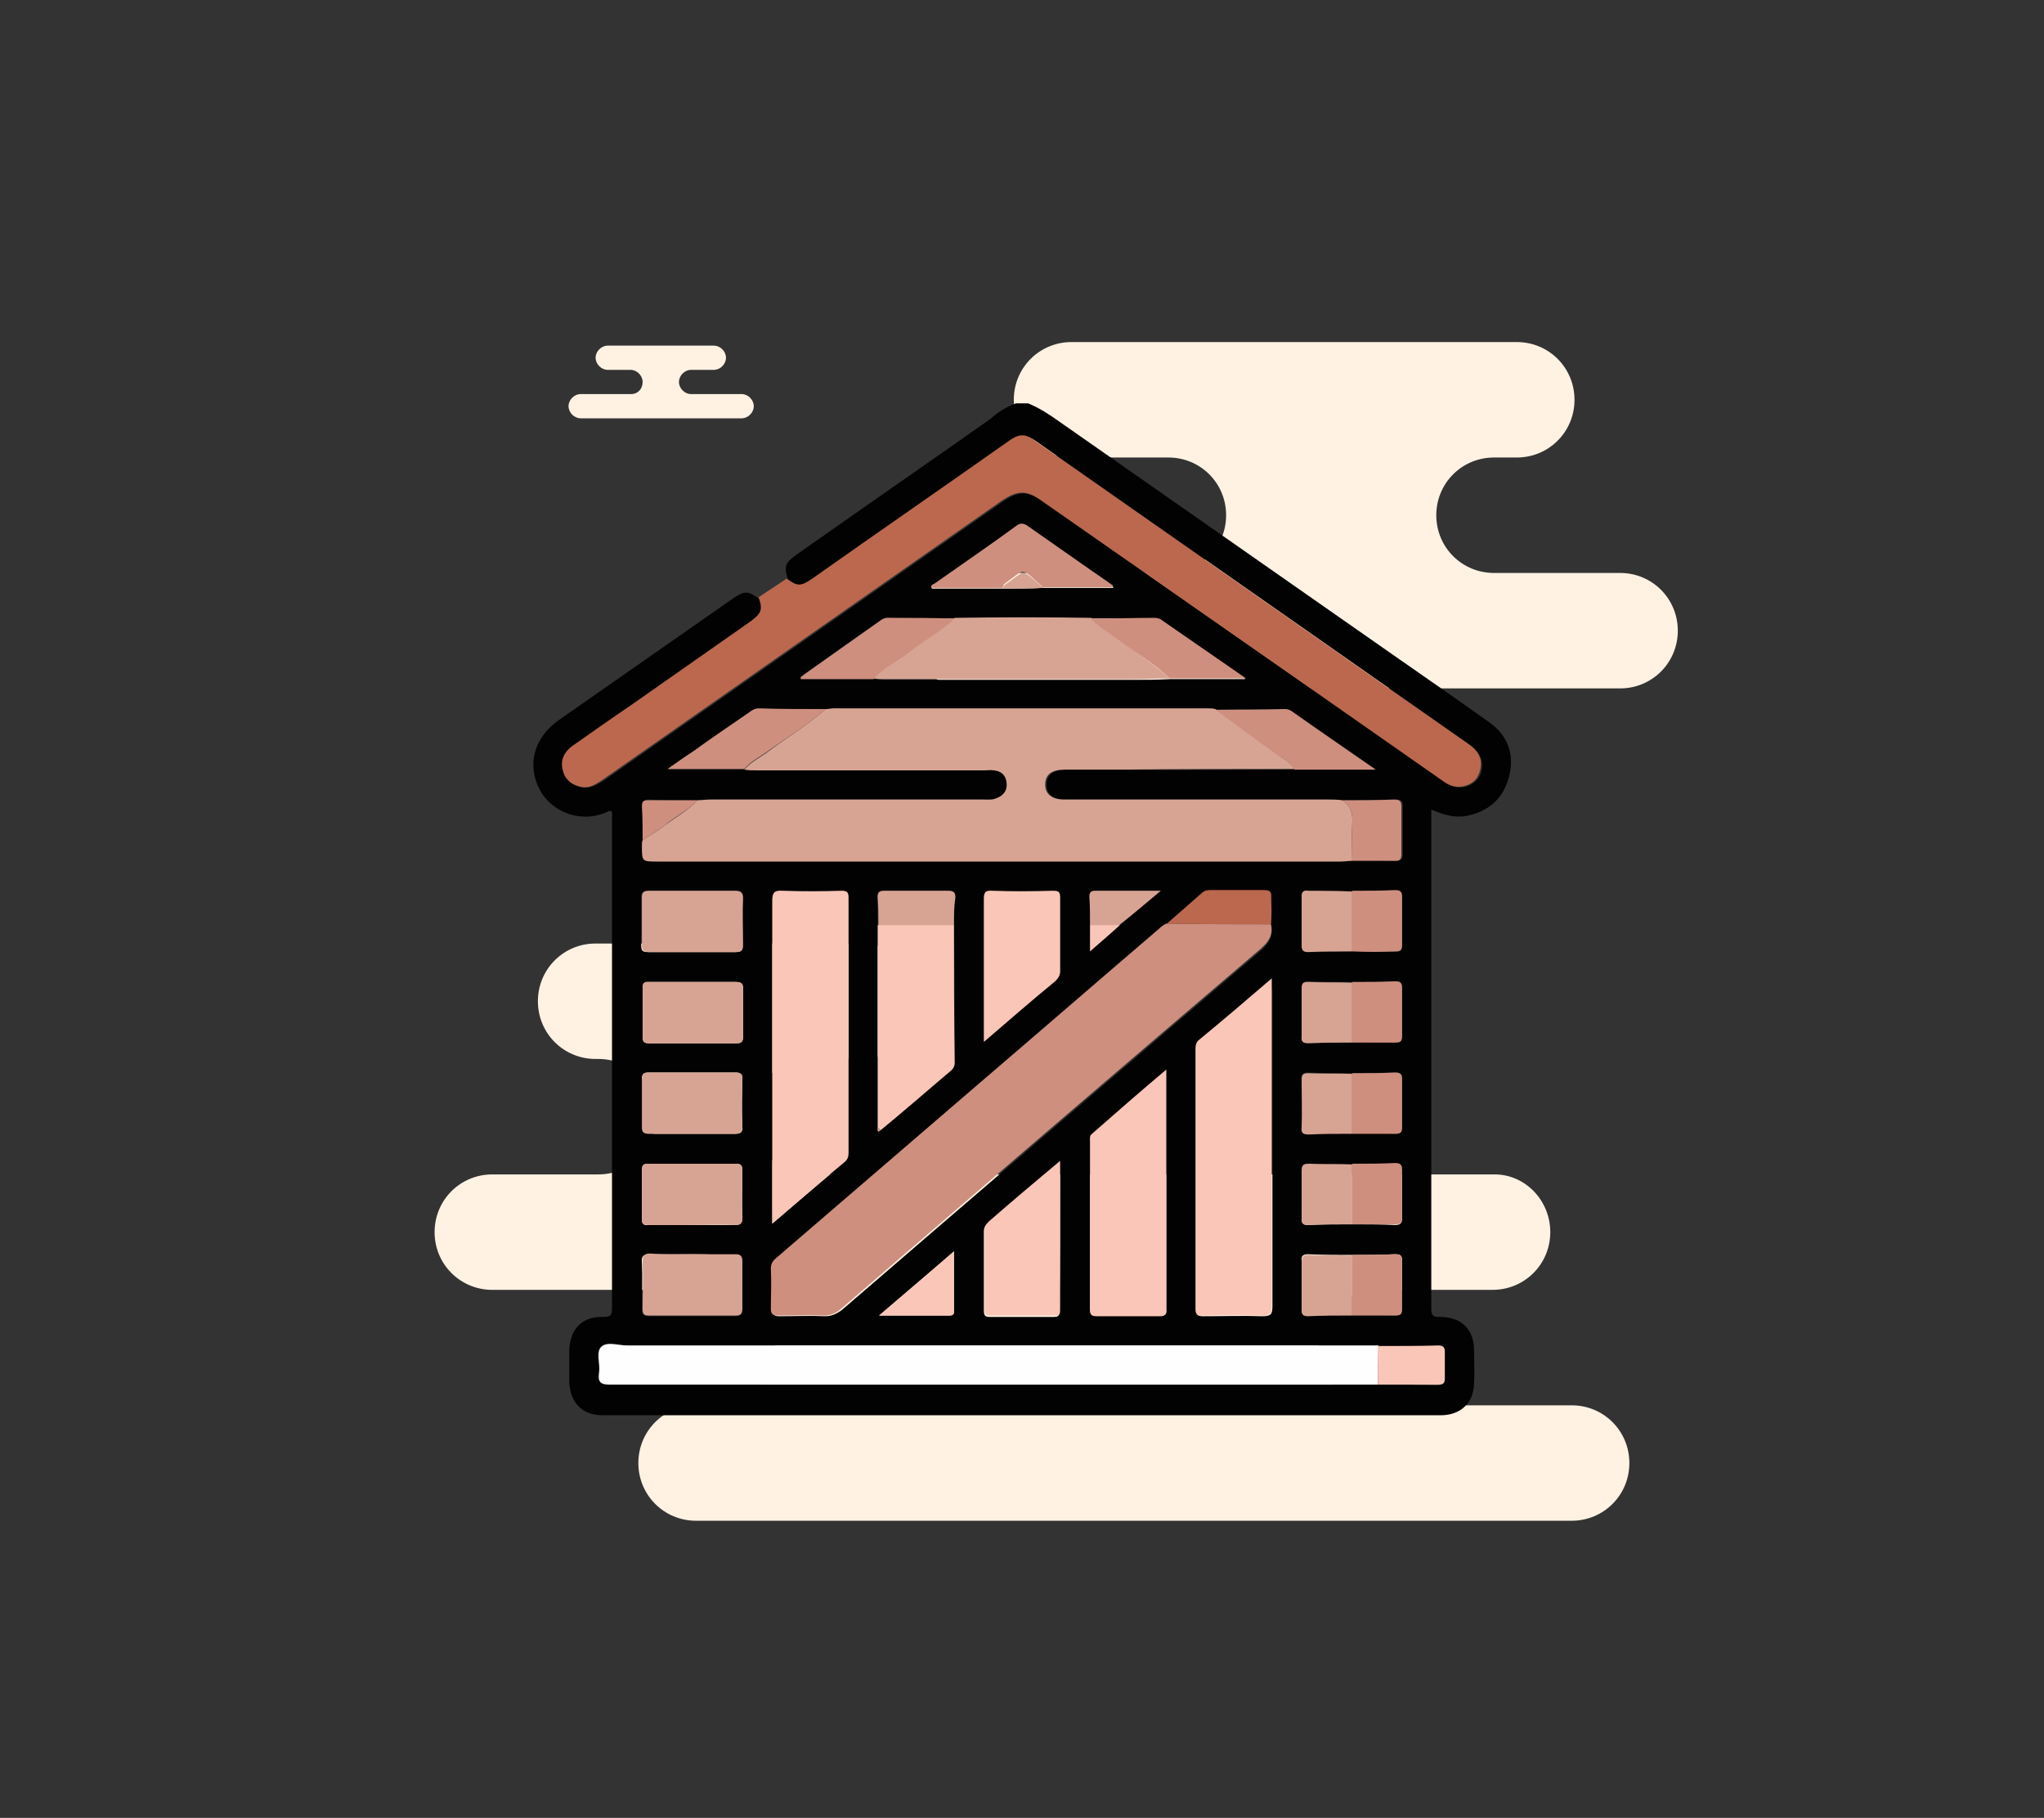
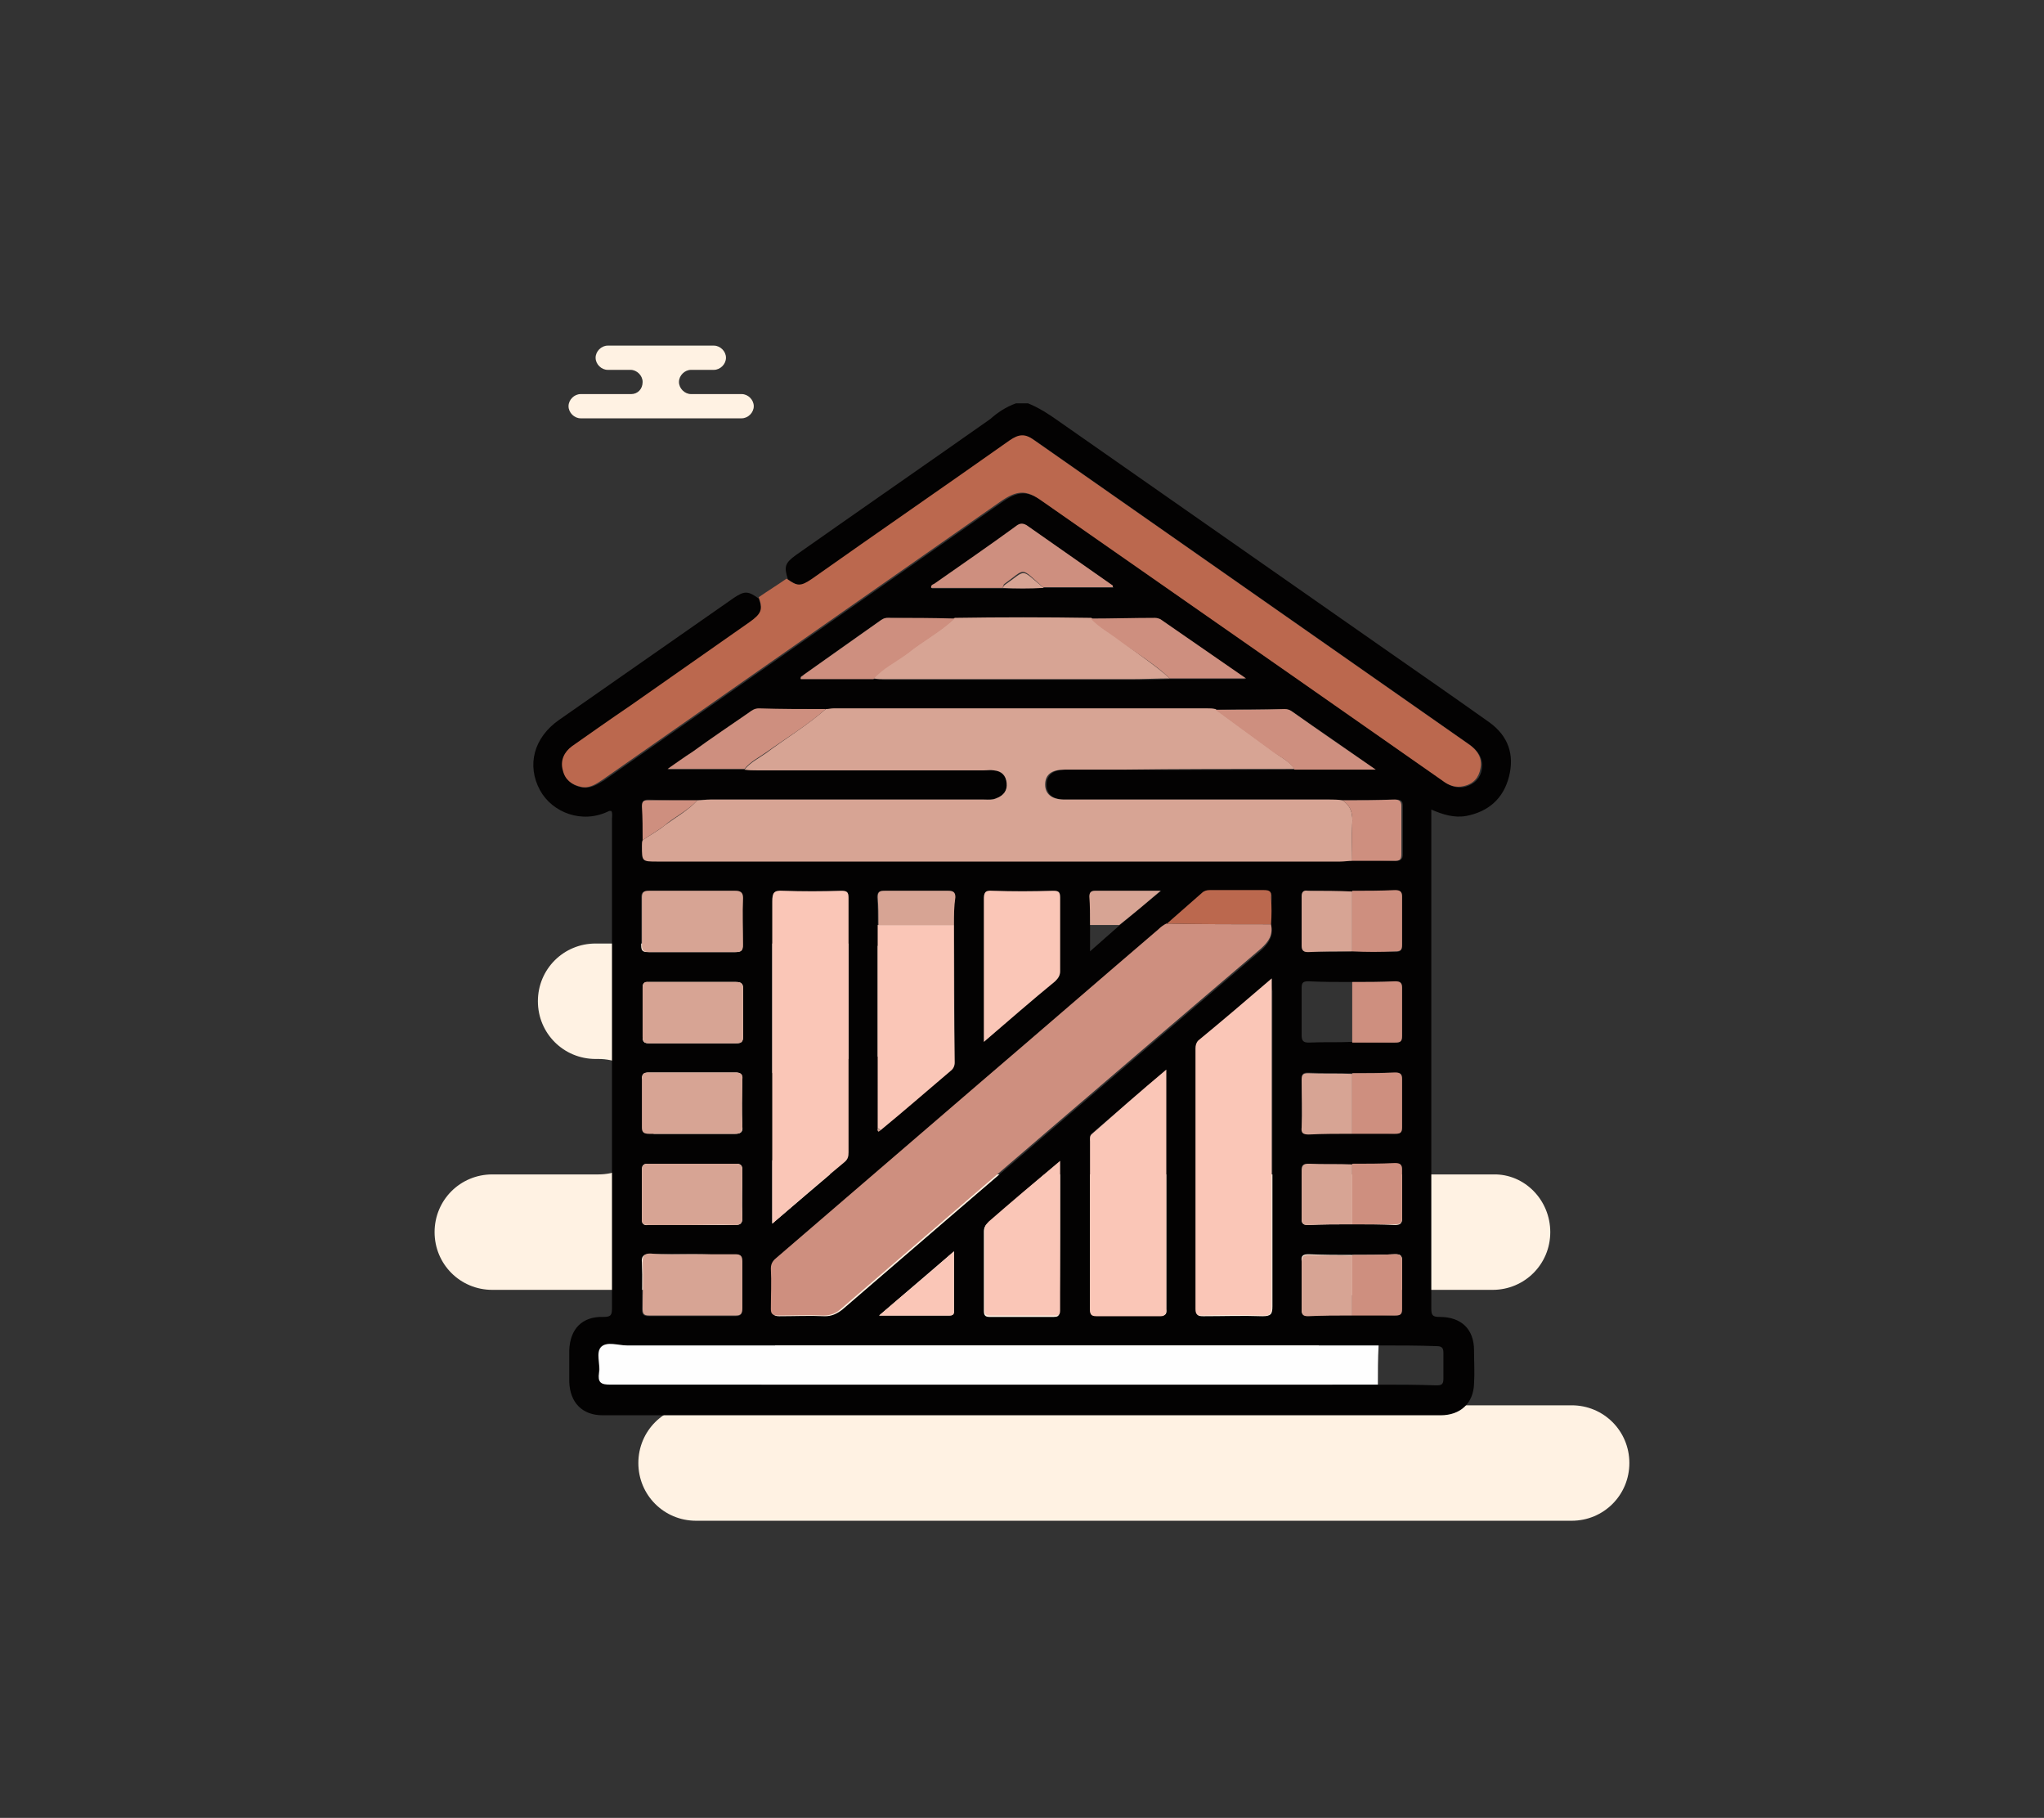
<svg xmlns="http://www.w3.org/2000/svg" version="1.1" x="0px" y="0px" viewBox="0 0 286.9 255.1" enable-background="new 0 0 286.9 255.1" xml:space="preserve">
  <rect x="0" y="0" width="286.9" height="255.1" fill="#333333" stroke="none" />
  <g id="Layer_2">
    <g>
      <g>
        <path fill="#FFF2E3" d="M90.2,53.6L90.2,53.6c0-0.9-0.8-1.7-1.7-1.7h-3.2c-0.9,0-1.7-0.8-1.7-1.7l0,0c0-0.9,0.8-1.7,1.7-1.7h14.9     c0.9,0,1.7,0.8,1.7,1.7l0,0c0,0.9-0.8,1.7-1.7,1.7h-3.2c-0.9,0-1.7,0.8-1.7,1.7l0,0c0,0.9,0.8,1.7,1.7,1.7h7.1     c0.9,0,1.7,0.8,1.7,1.7l0,0c0,0.9-0.8,1.7-1.7,1.7H81.5c-0.9,0-1.7-0.8-1.7-1.7l0,0c0-0.9,0.8-1.7,1.7-1.7h7.1     C89.5,55.3,90.2,54.6,90.2,53.6z" />
      </g>
      <g>
-         <path fill="#FFF2E3" d="M172.1,72.3L172.1,72.3c0-4.5-3.6-8.1-8.1-8.1h-13.6c-4.5,0-8.1-3.6-8.1-8.1v0c0-4.5,3.6-8.1,8.1-8.1     h62.5c4.5,0,8.1,3.6,8.1,8.1v0c0,4.5-3.6,8.1-8.1,8.1h-3.2c-4.5,0-8.1,3.6-8.1,8.1l0,0c0,4.5,3.6,8.1,8.1,8.1h17.7     c4.5,0,8.1,3.6,8.1,8.1l0,0c0,4.5-3.6,8.1-8.1,8.1h-91.5c-4.5,0-8.1-3.6-8.1-8.1l0,0c0-4.5,3.6-8.1,8.1-8.1h28     C168.5,80.4,172.1,76.8,172.1,72.3z" />
-       </g>
+         </g>
      <g>
        <path fill="#FFF2E3" d="M217.6,172.9L217.6,172.9c0,4.5-3.6,8.1-8.1,8.1h-16.3c-4.5,0-8.1,3.6-8.1,8.1l0,0c0,4.5,3.6,8.1,8.1,8.1     h27.4c4.5,0,8.1,3.6,8.1,8.1l0,0c0,4.5-3.6,8.1-8.1,8.1H97.7c-4.5,0-8.1-3.6-8.1-8.1l0,0c0-4.5,3.6-8.1,8.1-8.1h3     c4.5,0,8.1-3.6,8.1-8.1l0,0c0-4.5-3.6-8.1-8.1-8.1H69.1c-4.5,0-8.1-3.6-8.1-8.1l0,0c0-4.5,3.6-8.1,8.1-8.1H84     c4.5,0,8.1-3.6,8.1-8.1l0,0c0-4.5-3.6-8.1-8.1-8.1h-0.4c-4.5,0-8.1-3.6-8.1-8.1l0,0c0-4.5,3.6-8.1,8.1-8.1h37.3     c4.5,0,8.1,3.6,8.1,8.1l0,0c0,4.5-3.6,8.1-8.1,8.1h-7.2c-4.5,0-8.1,3.6-8.1,8.1l0,0c0,4.5,3.6,8.1,8.1,8.1h95.9     C214,164.7,217.6,168.4,217.6,172.9z" />
      </g>
    </g>
    <g>
      <path fill="#030202" d="M142.6,56.6c0.6,0,1.1,0,1.7,0c1.5,0.6,2.9,1.5,4.3,2.5c15.6,10.9,31.2,21.8,46.8,32.7    c4.6,3.2,9.2,6.4,13.7,9.6c2.6,1.9,3.5,4.5,2.7,7.6c-0.8,3.1-2.9,4.9-6,5.5c-1.7,0.3-3.3-0.2-4.9-0.9c0,0.4,0,0.8,0,1.1    c0,23,0,45.9,0,68.9c0,1,0.2,1.2,1.2,1.2c3,0,4.8,1.7,4.8,4.7c0,1.6,0.1,3.1,0,4.7c-0.1,2.7-1.9,4.4-4.7,4.4    c-39.2,0-78.4,0-117.6,0c-2.9,0-4.6-1.8-4.7-4.7c0-1.5,0-3,0-4.4c0.1-3,1.8-4.8,4.8-4.7c1.1,0,1.2-0.3,1.2-1.3    c0-22.9,0-45.7,0-68.6c0-0.4,0.1-0.8-0.1-1.1c-0.2,0-0.3,0-0.3,0c-3.8,1.9-8,0.2-9.7-2.9c-1.9-3.5-0.9-7.4,2.7-9.9    c8.2-5.7,16.3-11.4,24.5-17.1c1.5-1,2-1,3.5,0.1c0.6,1.7,0.4,2.3-1.1,3.4c-5.6,3.9-11.1,7.8-16.7,11.7c-2.7,1.9-5.5,3.8-8.2,5.7    c-1.2,0.8-1.7,2-1.3,3.4c0.3,1.3,1.2,2.1,2.5,2.3c1.2,0.2,2.1-0.4,3.1-1c18.6-13,37.2-26,55.8-39c2.3-1.6,3.5-1.7,5.7-0.2    c11.9,8.3,23.8,16.6,35.7,24.9c6.9,4.8,13.7,9.6,20.6,14.4c0.9,0.7,1.9,1.1,3.1,0.8c1.3-0.4,2.1-1.2,2.3-2.5    c0.2-1.5-0.5-2.5-1.7-3.4c-20.3-14.2-40.6-28.4-60.9-42.6c-1.3-0.9-2.2-0.9-3.5,0c-9.2,6.5-18.5,12.9-27.7,19.4    c-1.6,1.1-2,1.1-3.6,0c-0.6-1.8-0.4-2.3,1.1-3.4c9.1-6.4,18.2-12.7,27.3-19.1C140,57.9,141.2,57.1,142.6,56.6z M153,129.8    c0,1.1,0,2.3,0,3.7c1.5-1.3,2.8-2.5,4.2-3.7c1.8-1.5,3.6-3,5.8-4.8c-3.4,0-6.3,0-9.2,0c-0.6,0-0.9,0.1-0.8,0.8    C153,127.1,153,128.4,153,129.8z M189.8,176.1c-2,0-4.1,0-6.1-0.1c-0.8,0-1.1,0.2-1,1c0,2.2,0,4.4,0,6.6c0,0.7,0.1,1,0.9,1    c2.1-0.1,4.2,0,6.2-0.1c2,0,4,0,6,0.1c0.7,0,1-0.2,1-0.9c0-2.3,0-4.5,0-6.8c0-0.8-0.3-0.9-1-0.9    C193.8,176.1,191.8,176.1,189.8,176.1z M189.8,171.8c2,0,4,0,6,0.1c0.7,0,1-0.2,1-0.9c0-2.3,0-4.5,0-6.8c0-0.8-0.3-0.9-1-0.9    c-2,0-4,0-6,0.1c-2,0-4.1,0-6.1-0.1c-0.8,0-1.1,0.2-1,1c0.1,2.2,0,4.4,0,6.6c0,0.7,0.1,1,0.9,1    C185.6,171.8,187.7,171.8,189.8,171.8z M189.8,150.6c-2.1,0-4.2,0-6.2-0.1c-0.8,0-0.9,0.3-0.9,1c0,2.2,0,4.4,0,6.6    c0,0.8,0.3,1,1,1c2-0.1,4.1,0,6.1-0.1c2,0,4,0,6,0.1c0.7,0,1-0.2,1-0.9c0-2.3,0-4.5,0-6.8c0-0.8-0.3-0.9-1-0.9    C193.8,150.6,191.8,150.5,189.8,150.6z M189.8,137.8c-2.1,0-4.2,0-6.2-0.1c-0.8,0-0.9,0.3-0.9,1c0,2.2,0,4.4,0,6.6    c0,0.8,0.3,1,1,1c2-0.1,4.1,0,6.1-0.1c2,0,4,0,6,0.1c0.7,0,1-0.2,1-0.9c0-2.3,0-4.5,0-6.8c0-0.8-0.3-0.9-1-0.9    C193.8,137.8,191.8,137.8,189.8,137.8z M189.8,133.5c2,0,4,0,6,0.1c0.7,0,1-0.2,1-0.9c0-2.3,0-4.5,0-6.8c0-0.8-0.3-0.9-1-0.9    c-2,0.1-4,0-6,0.1c-2.1,0-4.2,0-6.2-0.1c-0.6,0-0.9,0.2-0.9,0.8c0,2.3,0,4.6,0,6.9c0,0.7,0.3,0.9,0.9,0.9    C185.6,133.6,187.7,133.6,189.8,133.5z M146.5,82.5c3.2,0,6.5,0,9.8,0c-0.1-0.1-0.1-0.3-0.1-0.3c-4-2.8-8-5.6-12-8.4    c-0.7-0.5-1.1-0.2-1.6,0.2c-3.7,2.6-7.5,5.2-11.2,7.9c-0.3,0.2-0.7,0.2-0.6,0.7c3.4,0,6.7,0,10,0    C142.6,82.6,144.5,82.6,146.5,82.5z M153.1,86.8c-6.4-0.1-12.8-0.1-19.2,0c-3.1,0-6.2,0-9.3-0.1c-0.5,0-0.9,0.3-1.2,0.5    c-3.6,2.5-7.1,5-10.6,7.5c-0.2,0.1-0.6,0.2-0.4,0.6c3.4,0,6.8,0,10.2,0c0.6,0,1.1,0.1,1.7,0.1c11.5,0,22.9,0,34.4,0    c1.8,0,3.7,0,5.5-0.1c3.4,0,6.9,0,10.6,0c-4.2-2.9-8.1-5.6-12-8.3c-0.2-0.1-0.5-0.2-0.8-0.2C159.1,86.7,156.1,86.8,153.1,86.8z     M123.2,158.3c-0.1,0.2-0.1,0.4,0.1,0.5c0,0,0.2-0.1,0.3-0.2c3.3-2.8,6.5-5.6,9.8-8.3c0.4-0.3,0.6-0.7,0.6-1.2    c0-6.4,0-12.9-0.1-19.3c0-1.3,0-2.6,0.1-3.9c0-0.8-0.3-0.9-1-0.9c-3,0-5.9,0-8.9,0c-0.7,0-1,0.2-1,0.9c0.1,1.3,0.1,2.6,0.1,3.9    C123.2,139.3,123.2,148.8,123.2,158.3z M193.4,188.8c-0.6,0-1.1,0-1.7,0c-34.6,0-69.2,0-103.8,0c-1.2,0-2.8-0.5-3.6,0.2    c-0.7,0.8-0.1,2.4-0.3,3.6c-0.2,1.3,0.3,1.7,1.6,1.7c35.4,0,70.9,0,106.3,0c0.5,0,0.9,0,1.4,0c2.8,0,5.5,0,8.3,0.1    c0.7,0,1-0.1,1-0.9c0-1.2,0-2.5,0-3.7c0-0.6-0.2-0.9-0.9-0.9C199.1,188.8,196.3,188.8,193.4,188.8z M178.4,129.7    c0-1.2,0-2.5,0.1-3.7c0-0.8-0.2-1-1-1c-2.5,0-5.1,0-7.6,0c-0.4,0-0.8,0.1-1.1,0.4c-1.6,1.4-3.2,2.9-4.9,4.3    c-0.4,0.3-0.7,0.5-1.1,0.8c-8.3,7.1-16.6,14.3-24.9,21.4c-9.5,8.2-19.1,16.4-28.6,24.6c-0.5,0.4-0.9,0.8-0.9,1.6    c0.1,1.9,0,3.8,0,5.7c0,0.7,0.3,0.9,1,0.9c2.1,0,4.3-0.1,6.4,0c0.9,0,1.6-0.3,2.4-0.9c19.6-16.9,39.3-33.8,59-50.6    C178.2,132.2,178.8,131.2,178.4,129.7z M181.7,108c3.7,0,7.4,0,11.4,0c-4.1-2.9-8-5.6-11.8-8.2c-0.3-0.2-0.6-0.3-1-0.3    c-3.2,0-6.5,0-9.7,0.1c-0.4,0-0.7-0.1-1.1-0.1c-17.5,0-35,0-52.5,0c-0.4,0-0.7,0-1.1,0.1c-3.1,0-6.3,0-9.4-0.1    c-0.6,0-1,0.3-1.4,0.6c-2.6,1.9-5.3,3.7-7.9,5.5c-1.1,0.8-2.1,1.5-3.5,2.4c3.8,0,7.3,0,10.8,0c0.6,0,1.1,0.1,1.7,0.1    c10.6,0,21.3,0,31.9,0c0.5,0,0.9,0,1.4,0c1.1,0.1,1.7,0.8,1.8,1.8c0.1,1-0.4,1.8-1.4,2.1c-0.6,0.2-1.2,0.2-1.8,0.2    c-12.8,0-25.6,0-38.4,0c-0.6,0-1.2,0-1.8,0.1c-2.3,0-4.6,0-6.9-0.1c-0.7,0-0.9,0.3-0.8,0.9c0,1.6,0,3.1,0.1,4.7    c0,0.3,0,0.6-0.1,0.8c0,2.2,0,2.2,2.2,2.2c31.9,0,63.9,0,95.8,0c0.6,0,1.1,0,1.7-0.1c2,0,4,0,6,0.1c0.7,0,1-0.2,1-0.9    c0-2.3,0-4.5,0-6.8c0-0.8-0.3-0.9-1-0.9c-2.4,0-4.9,0.1-7.3,0.1c-0.6,0-1.2-0.1-1.8-0.1c-12.4,0-24.8,0-37.2,0    c-1.8,0-2.7-0.7-2.7-2.1c0-1.3,0.9-2.1,2.7-2.1c2.7,0,5.4,0,8,0C165.6,108.1,173.7,108,181.7,108z M178.5,137.3    c-3.6,3.1-6.9,5.9-10.2,8.8c-0.4,0.3-0.4,0.6-0.4,1.1c0,12.2,0,24.4,0,36.6c0,0.8,0.3,0.9,1,0.9c2.8,0,5.6-0.1,8.3,0    c1.2,0,1.4-0.3,1.4-1.4c0-14.7,0-29.5,0-44.2C178.5,138.6,178.5,138.1,178.5,137.3z M108.4,171.7c3.5-3,6.8-5.8,10.1-8.6    c0.5-0.4,0.6-0.8,0.6-1.4c0-11.9,0-23.8,0-35.7c0-0.8-0.2-1-1-1c-2.7,0-5.5,0.1-8.2,0c-1.2,0-1.5,0.3-1.5,1.5    c0,14.5,0,29.1,0,43.6C108.4,170.5,108.4,171,108.4,171.7z M163.7,150.1c-3.6,3.1-7,6-10.4,8.9c-0.4,0.3-0.3,0.7-0.3,1.1    c0,7.8,0,15.7,0,23.5c0,0.7,0.1,1,0.9,1c3,0,6,0,9,0c0.7,0,0.9-0.2,0.8-0.9C163.7,172.6,163.7,161.5,163.7,150.1z M148.8,162.9    c-3.5,3-6.8,5.9-10.1,8.7c-0.4,0.3-0.6,0.7-0.6,1.2c0,3.7,0,7.4,0,11.1c0,0.6,0.1,0.9,0.8,0.9c3,0,6,0,9,0c0.5,0,0.8-0.1,0.8-0.7    C148.8,177,148.8,170.1,148.8,162.9z M138.1,146.2c3.5-3,6.7-5.8,10-8.5c0.4-0.4,0.7-0.7,0.7-1.4c0-3.5,0-6.9,0-10.4    c0-0.8-0.3-0.9-1-0.9c-2.8,0-5.6,0.1-8.5,0c-1.1,0-1.3,0.4-1.2,1.3c0,6.1,0,12.3,0,18.4C138.1,145.1,138.1,145.5,138.1,146.2z     M97.1,133.6c2,0,4.1,0,6.1,0c0.8,0,1.1-0.2,1-1c0-2.2-0.1-4.4,0-6.6c0-0.8-0.3-1-1.1-1c-4,0-8,0-12.1,0c-0.7,0-1,0.2-1,0.9    c0,2.3,0,4.5,0,6.8c0,0.8,0.3,0.9,1,0.9C93.1,133.6,95.1,133.6,97.1,133.6z M97.3,137.8c-2.1,0-4.2,0-6.2,0    c-0.6,0-0.9,0.1-0.9,0.8c0,2.3,0,4.6,0,6.9c0,0.7,0.2,0.9,0.9,0.9c4.1,0,8.1,0,12.2,0c0.7,0,1-0.2,1-0.9c0-2.3,0-4.5,0-6.8    c0-0.7-0.3-0.9-1-0.9C101.2,137.8,99.3,137.8,97.3,137.8z M97.2,150.5c-2,0-4.1,0-6.1,0c-0.7,0-1,0.2-1,0.9c0,2.3,0,4.5,0,6.8    c0,0.7,0.2,0.9,1,0.9c4,0,8,0,12.1,0c0.7,0,1.1-0.2,1-1c-0.1-2.2-0.1-4.4,0-6.6c0-0.8-0.3-1-1-1    C101.2,150.5,99.2,150.5,97.2,150.5z M97,171.9c2,0,4.1,0,6.1,0c0.7,0,1.1-0.1,1.1-1c-0.1-2.2,0-4.4,0-6.6c0-0.8-0.2-1-1-1    c-4,0-8,0-12.1,0c-0.7,0-1,0.1-1,0.9c0,2.3,0,4.5,0,6.8c0,0.7,0.2,1,0.9,0.9C93.1,171.8,95,171.9,97,171.9z M97.2,176    c-2,0-4,0-6,0c-0.9,0-1.2,0.3-1.1,1.2c0.1,2.2,0,4.3,0,6.5c0,0.7,0.2,1,0.9,1c4.1,0,8.1,0,12.2,0c0.7,0,1-0.2,0.9-1    c0-2.2,0-4.4,0-6.6c0-0.8-0.2-1.1-1-1C101.2,176.1,99.2,176,97.2,176z M133.9,175.6c-3.6,3.1-6.9,5.9-10.5,9c3.5,0,6.7,0,9.9,0    c0.7,0,0.6-0.5,0.6-0.9C133.9,181.1,133.9,178.6,133.9,175.6z" />
      <path fill="#D7A494" d="M115.9,99.5c0.4,0,0.7-0.1,1.1-0.1c17.5,0,35,0,52.5,0c0.4,0,0.7,0,1.1,0.1c2.7,2,5.5,4,8.2,6    c1,0.8,2.2,1.3,2.9,2.4c-8.1,0-16.2,0-24.3,0.1c-2.7,0-5.4,0-8,0c-1.8,0-2.7,0.7-2.7,2.1c0,1.3,0.9,2.1,2.7,2.1    c12.4,0,24.8,0,37.2,0c0.6,0,1.2,0,1.8,0.1c1.3,0.8,1.5,2,1.4,3.4c-0.1,1.7,0,3.4,0,5.1c-0.6,0-1.1,0.1-1.7,0.1    c-31.9,0-63.9,0-95.8,0c-2.2,0-2.2,0-2.2-2.2c0-0.3,0-0.6,0.1-0.8c1-0.7,2-1.2,3-2c1.6-1.2,3.3-2.1,4.7-3.6c0.6,0,1.2-0.1,1.8-0.1    c12.8,0,25.6,0,38.4,0c0.6,0,1.2,0.1,1.8-0.2c1-0.4,1.5-1.1,1.4-2.1c-0.1-1.1-0.7-1.7-1.8-1.8c-0.5-0.1-0.9,0-1.4,0    c-10.6,0-21.3,0-31.9,0c-0.6,0-1.1,0-1.7-0.1c0.8-1,2-1.6,3-2.3C110.3,103.6,113.3,101.8,115.9,99.5z" />
      <path fill="#BB684E" d="M106.5,83.8c1.3-0.9,2.6-1.7,3.9-2.6c1.5,1.1,2,1.1,3.6,0c9.2-6.5,18.5-12.9,27.7-19.4    c1.3-0.9,2.2-1,3.5,0c20.3,14.2,40.6,28.4,60.9,42.6c1.2,0.8,2,1.9,1.7,3.4c-0.2,1.3-1,2.2-2.3,2.5c-1.2,0.3-2.2-0.1-3.1-0.8    c-6.9-4.8-13.7-9.6-20.6-14.4c-11.9-8.3-23.8-16.6-35.7-24.9c-2.1-1.5-3.4-1.4-5.7,0.2c-18.6,13-37.2,26-55.8,39    c-0.9,0.6-1.9,1.3-3.1,1c-1.3-0.3-2.2-1-2.5-2.3c-0.4-1.4,0.2-2.6,1.3-3.4c2.7-1.9,5.4-3.8,8.2-5.7c5.6-3.9,11.1-7.8,16.7-11.7    C106.9,86.1,107.1,85.5,106.5,83.8z" />
      <path fill="#CE8F7F" d="M178.4,129.7c0.3,1.5-0.3,2.4-1.4,3.4c-19.7,16.8-39.4,33.7-59,50.6c-0.7,0.6-1.4,0.9-2.4,0.9    c-2.1-0.1-4.3,0-6.4,0c-0.7,0-1-0.2-1-0.9c0-1.9,0.1-3.8,0-5.7c0-0.8,0.4-1.2,0.9-1.6c9.5-8.2,19.1-16.4,28.6-24.6    c8.3-7.1,16.6-14.3,24.9-21.4c0.3-0.3,0.7-0.6,1.1-0.8C168.7,129.7,173.6,129.7,178.4,129.7z" />
      <path fill="#FEFEFE" d="M193.4,194.3c-0.5,0-0.9,0-1.4,0c-35.4,0-70.9,0-106.3,0c-1.4,0-1.8-0.3-1.6-1.7c0.2-1.2-0.5-2.8,0.3-3.6    c0.8-0.8,2.4-0.2,3.6-0.2c34.6,0,69.2,0,103.8,0c0.6,0,1.1,0,1.7,0C193.4,190.7,193.4,192.5,193.4,194.3z" />
      <path fill="#FAC6B7" d="M178.5,137.3c0,0.8,0,1.2,0,1.7c0,14.7,0,29.5,0,44.2c0,1.1-0.2,1.5-1.4,1.4c-2.8-0.1-5.6-0.1-8.3,0    c-0.7,0-1-0.1-1-0.9c0-12.2,0-24.4,0-36.6c0-0.4,0.1-0.8,0.4-1.1C171.6,143.2,174.9,140.4,178.5,137.3z" />
      <path fill="#FAC6B7" d="M108.4,171.7c0-0.8,0-1.2,0-1.6c0-14.5,0-29.1,0-43.6c0-1.2,0.2-1.6,1.5-1.5c2.7,0.1,5.5,0.1,8.2,0    c0.8,0,1,0.2,1,1c0,11.9,0,23.8,0,35.7c0,0.6-0.1,1-0.6,1.4C115.1,165.9,111.9,168.7,108.4,171.7z" />
      <path fill="#FAC6B7" d="M163.7,150.1c0,11.5,0,22.6,0,33.7c0,0.6-0.2,0.9-0.8,0.9c-3,0-6,0-9,0c-0.8,0-0.9-0.3-0.9-1    c0-7.8,0-15.7,0-23.5c0-0.4-0.1-0.8,0.3-1.1C156.7,156.1,160,153.2,163.7,150.1z" />
      <path fill="#FAC6B7" d="M133.9,129.8c0,6.4,0,12.9,0.1,19.3c0,0.5-0.2,0.9-0.6,1.2c-3.3,2.8-6.5,5.6-9.8,8.3    c-0.1-0.1-0.2-0.2-0.4-0.3c0-9.5,0-19,0-28.5C126.8,129.8,130.3,129.8,133.9,129.8z" />
      <path fill="#D7A494" d="M164.2,95.2c-1.8,0-3.7,0.1-5.5,0.1c-11.5,0-22.9,0-34.4,0c-0.6,0-1.1,0-1.7-0.1c1.3-1.6,3.2-2.4,4.8-3.6    c2.1-1.7,4.6-3,6.6-4.9c6.4-0.1,12.8-0.1,19.2,0c1.1,1.3,2.6,2.1,3.9,3C159.4,91.6,162,93.2,164.2,95.2z" />
      <path fill="#FAC6B7" d="M148.8,162.9c0,7.2,0,14.1,0,21c0,0.7-0.3,0.7-0.8,0.7c-3,0-6,0-9,0c-0.7,0-0.8-0.2-0.8-0.9    c0-3.7,0-7.4,0-11.1c0-0.5,0.2-0.8,0.6-1.2C141.9,168.7,145.2,165.9,148.8,162.9z" />
      <path fill="#FAC6B7" d="M138.1,146.2c0-0.7,0-1.1,0-1.5c0-6.1,0-12.3,0-18.4c0-1,0.1-1.4,1.2-1.3c2.8,0.1,5.6,0.1,8.5,0    c0.7,0,1,0.1,1,0.9c0,3.5,0,6.9,0,10.4c0,0.6-0.3,1-0.7,1.4C144.8,140.4,141.6,143.2,138.1,146.2z" />
      <path fill="#D7A494" d="M97.1,133.6c-2,0-4,0-6,0c-0.7,0-1-0.2-1-0.9c0-2.3,0-4.5,0-6.8c0-0.7,0.3-0.9,1-0.9c4,0,8,0,12.1,0    c0.7,0,1.1,0.2,1.1,1c-0.1,2.2,0,4.4,0,6.6c0,0.8-0.3,1-1,1C101.1,133.6,99.1,133.6,97.1,133.6z" />
      <path fill="#D7A494" d="M97.3,137.8c2,0,4,0,6,0c0.7,0,1,0.2,1,0.9c0,2.3,0,4.5,0,6.8c0,0.8-0.3,0.9-1,0.9c-4.1,0-8.1,0-12.2,0    c-0.6,0-0.9-0.2-0.9-0.9c0-2.3,0-4.6,0-6.9c0-0.7,0.3-0.9,0.9-0.8C93.1,137.8,95.2,137.8,97.3,137.8z" />
      <path fill="#D7A494" d="M97.2,150.5c2,0,4,0,6,0c0.8,0,1.1,0.2,1,1c0,2.2-0.1,4.4,0,6.6c0,0.8-0.3,1-1,1c-4,0-8,0-12.1,0    c-0.7,0-1-0.2-1-0.9c0-2.3,0-4.5,0-6.8c0-0.8,0.3-0.9,1-0.9C93.1,150.5,95.2,150.5,97.2,150.5z" />
      <path fill="#D7A494" d="M97,171.9c-2,0-4,0-6,0c-0.7,0-1-0.2-0.9-0.9c0-2.3,0-4.5,0-6.8c0-0.8,0.3-0.9,1-0.9c4,0,8,0,12.1,0    c0.8,0,1,0.2,1,1c0,2.2-0.1,4.4,0,6.6c0,0.8-0.3,1-1.1,1C101.1,171.8,99.1,171.9,97,171.9z" />
      <path fill="#D7A494" d="M97.2,176c2,0,4,0,6,0c0.8,0,1,0.3,1,1c0,2.2,0,4.4,0,6.6c0,0.7-0.2,1-0.9,1c-4.1,0-8.1,0-12.2,0    c-0.8,0-0.9-0.3-0.9-1c0-2.2,0.1-4.3,0-6.5c0-0.9,0.2-1.2,1.1-1.2C93.3,176.1,95.2,176,97.2,176z" />
      <path fill="#CE8F7F" d="M140.7,82.5c-3.3,0-6.6,0-10,0c-0.1-0.5,0.4-0.5,0.6-0.7c3.7-2.6,7.5-5.2,11.2-7.9    c0.5-0.4,0.9-0.6,1.6-0.2c4,2.8,8,5.6,12,8.4c0.1,0,0.1,0.2,0.1,0.3c-3.3,0-6.5,0-9.8,0c-3.3-2.9-2.3-2.7-5.5-0.4    C140.9,82.1,140.8,82.3,140.7,82.5z" />
      <path fill="#CE8F7F" d="M181.7,108c-0.7-1.2-1.9-1.7-2.9-2.4c-2.7-2-5.5-4-8.2-6c3.2,0,6.5,0,9.7-0.1c0.4,0,0.7,0.1,1,0.3    c3.8,2.7,7.6,5.3,11.8,8.2C189.1,108,185.4,108,181.7,108z" />
      <path fill="#CE8F7F" d="M115.9,99.5c-2.6,2.3-5.6,4.1-8.4,6.1c-1,0.7-2.2,1.3-3,2.3c-3.5,0-7,0-10.8,0c1.3-0.9,2.4-1.7,3.5-2.4    c2.6-1.9,5.3-3.7,7.9-5.5c0.4-0.3,0.8-0.6,1.4-0.6C109.7,99.5,112.8,99.5,115.9,99.5z" />
      <path fill="#CE8F7F" d="M164.2,95.2c-2.2-2.1-4.8-3.6-7.2-5.4c-1.3-1-2.8-1.8-3.9-3c3,0,6-0.1,9-0.1c0.3,0,0.6,0.1,0.8,0.2    c3.9,2.7,7.8,5.4,12,8.3C171.1,95.2,167.7,95.2,164.2,95.2z" />
      <path fill="#CE8F7F" d="M134,86.8c-2,1.9-4.5,3.2-6.6,4.9c-1.6,1.2-3.5,2.1-4.8,3.6c-3.4,0-6.8,0-10.2,0c-0.1-0.4,0.3-0.4,0.4-0.6    c3.5-2.5,7.1-5,10.6-7.5c0.4-0.3,0.7-0.5,1.2-0.5C127.8,86.7,130.9,86.7,134,86.8z" />
      <path fill="#D7A494" d="M189.8,133.5c-2.1,0-4.2,0-6.2,0.1c-0.6,0-0.9-0.2-0.9-0.9c0-2.3,0-4.6,0-6.9c0-0.7,0.3-0.9,0.9-0.8    c2.1,0,4.2,0,6.2,0.1C189.8,127.9,189.8,130.7,189.8,133.5z" />
-       <path fill="#D7A494" d="M189.8,146.3c-2,0-4.1,0-6.1,0.1c-0.8,0-1.1-0.2-1-1c0-2.2,0-4.4,0-6.6c0-0.7,0.1-1,0.9-1    c2.1,0.1,4.2,0,6.2,0.1C189.8,140.6,189.8,143.5,189.8,146.3z" />
      <path fill="#D7A494" d="M189.8,159.1c-2,0-4.1,0-6.1,0.1c-0.8,0-1.1-0.2-1-1c0.1-2.2,0-4.4,0-6.6c0-0.7,0.1-1,0.9-1    c2.1,0.1,4.2,0,6.2,0.1C189.8,153.4,189.8,156.2,189.8,159.1z" />
      <path fill="#D7A494" d="M189.8,171.8c-2.1,0-4.2,0-6.2,0.1c-0.8,0-0.9-0.3-0.9-1c0-2.2,0-4.4,0-6.6c0-0.8,0.3-1,1-1    c2,0.1,4.1,0,6.1,0.1C189.8,166.2,189.8,169,189.8,171.8z" />
      <path fill="#D7A494" d="M189.8,184.6c-2.1,0-4.2,0-6.2,0.1c-0.8,0-0.9-0.3-0.9-1c0-2.2,0-4.4,0-6.6c0-0.8,0.3-1,1-1    c2,0.1,4.1,0,6.1,0.1C189.8,178.9,189.8,181.7,189.8,184.6z" />
      <path fill="#CE8F7F" d="M189.8,120.8c0-1.7-0.1-3.4,0-5.1c0.1-1.4-0.1-2.6-1.4-3.4c2.4,0,4.9,0,7.3-0.1c0.7,0,1,0.2,1,0.9    c0,2.3,0,4.5,0,6.8c0,0.8-0.3,0.9-1,0.9C193.8,120.8,191.8,120.8,189.8,120.8z" />
      <path fill="#CE8F7F" d="M189.8,133.5c0-2.8,0-5.7,0-8.5c2,0,4,0,6-0.1c0.7,0,1,0.2,1,0.9c0,2.3,0,4.5,0,6.8c0,0.8-0.3,0.9-1,0.9    C193.8,133.6,191.8,133.6,189.8,133.5z" />
      <path fill="#CE8F7F" d="M189.8,146.3c0-2.8,0-5.7,0-8.5c2,0,4,0,6-0.1c0.7,0,1,0.2,1,0.9c0,2.3,0,4.5,0,6.8c0,0.8-0.3,0.9-1,0.9    C193.8,146.3,191.8,146.3,189.8,146.3z" />
      <path fill="#CE8F7F" d="M189.8,159.1c0-2.8,0-5.7,0-8.5c2,0,4,0,6-0.1c0.7,0,1,0.2,1,0.9c0,2.3,0,4.5,0,6.8c0,0.8-0.3,0.9-1,0.9    C193.8,159.1,191.8,159.1,189.8,159.1z" />
      <path fill="#CE8F7F" d="M189.8,171.8c0-2.8,0-5.7,0-8.5c2,0,4,0,6-0.1c0.7,0,1,0.2,1,0.9c0,2.3,0,4.5,0,6.8c0,0.8-0.3,0.9-1,0.9    C193.8,171.8,191.8,171.8,189.8,171.8z" />
      <path fill="#CE8F7F" d="M189.8,184.6c0-2.8,0-5.7,0-8.5c2,0,4,0,6-0.1c0.7,0,1,0.2,1,0.9c0,2.3,0,4.5,0,6.8c0,0.8-0.3,0.9-1,0.9    C193.8,184.6,191.8,184.6,189.8,184.6z" />
      <path fill="#BB684E" d="M178.4,129.7c-4.9,0-9.7,0-14.6-0.1c1.6-1.4,3.3-2.9,4.9-4.3c0.3-0.3,0.7-0.4,1.1-0.4c2.5,0,5.1,0,7.6,0    c0.8,0,1.1,0.2,1,1C178.5,127.2,178.5,128.5,178.4,129.7z" />
-       <path fill="#FAC6B7" d="M193.4,194.3c0-1.8,0-3.6,0-5.4c2.8,0,5.6,0,8.5-0.1c0.7,0,0.9,0.3,0.9,0.9c0,1.2,0,2.5,0,3.7    c0,0.8-0.3,0.9-1,0.9C199,194.3,196.2,194.3,193.4,194.3z" />
      <path fill="#D7A494" d="M133.9,129.8c-3.5,0-7.1,0-10.6,0c0-1.3,0-2.6-0.1-3.9c0-0.8,0.3-0.9,1-0.9c3,0,5.9,0,8.9,0    c0.7,0,1,0.2,1,0.9C133.9,127.2,133.9,128.5,133.9,129.8z" />
      <path fill="#FAC6B7" d="M133.9,175.6c0,3,0,5.5,0,8.1c0,0.5,0.1,0.9-0.6,0.9c-3.2,0-6.3,0-9.9,0    C127,181.5,130.4,178.7,133.9,175.6z" />
      <path fill="#D7A494" d="M153,129.8c0-1.3,0-2.7-0.1-4c0-0.6,0.3-0.8,0.8-0.8c2.9,0,5.8,0,9.2,0c-2.1,1.8-3.9,3.3-5.8,4.8    C155.8,129.8,154.4,129.8,153,129.8z" />
      <path fill="#CE8F7F" d="M97.9,112.3c-1.4,1.5-3.2,2.3-4.7,3.6c-0.9,0.7-2,1.3-3,2c0-1.6,0-3.1-0.1-4.7c0-0.6,0.1-0.9,0.8-0.9    C93.3,112.3,95.6,112.3,97.9,112.3z" />
-       <path fill="#FAC6B7" d="M153,129.8c1.4,0,2.8,0,4.2,0c-1.3,1.2-2.6,2.3-4.2,3.7C153,132,153,130.9,153,129.8z" />
      <path fill="#D7A494" d="M140.7,82.5c0.1-0.1,0.2-0.3,0.3-0.4c3.2-2.2,2.1-2.4,5.5,0.4C144.5,82.6,142.6,82.6,140.7,82.5z" />
      <path fill="#D7A494" d="M123.2,158.3c0.1,0.1,0.2,0.2,0.4,0.3c-0.1,0.1-0.3,0.2-0.3,0.2C123.1,158.6,123.2,158.4,123.2,158.3z" />
    </g>
  </g>
  <g id="Layer_1">
</g>
</svg>